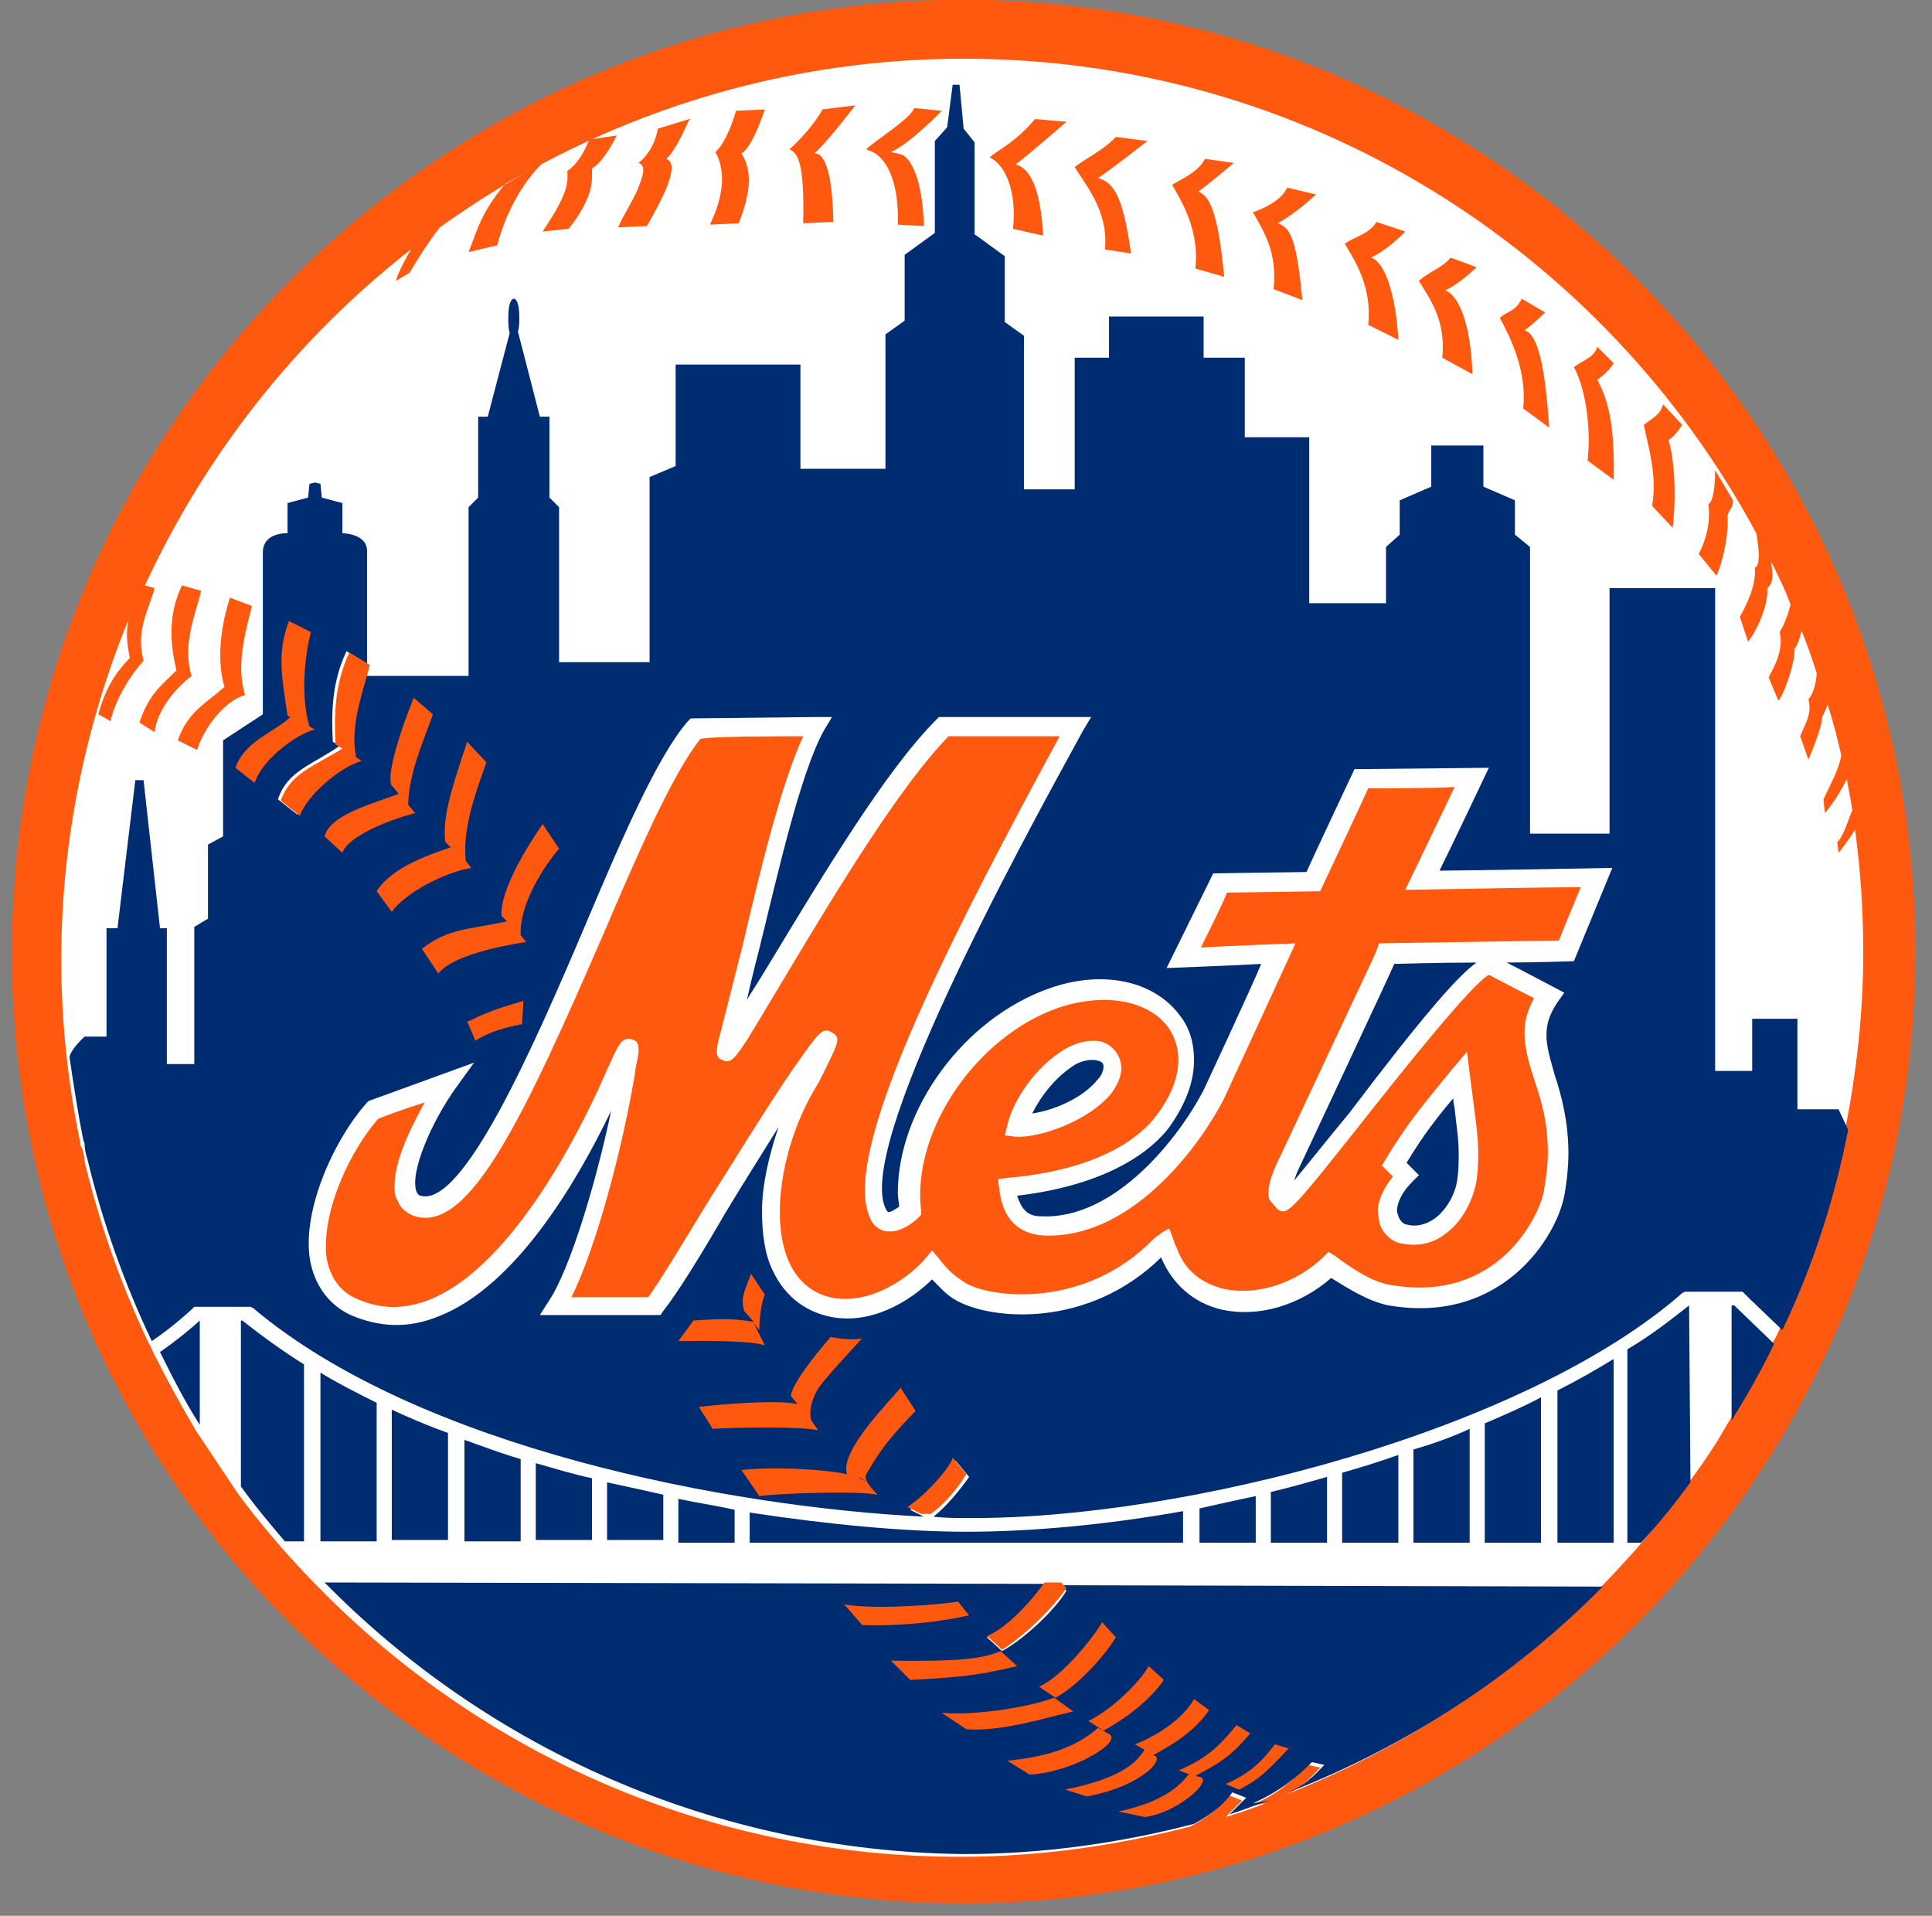
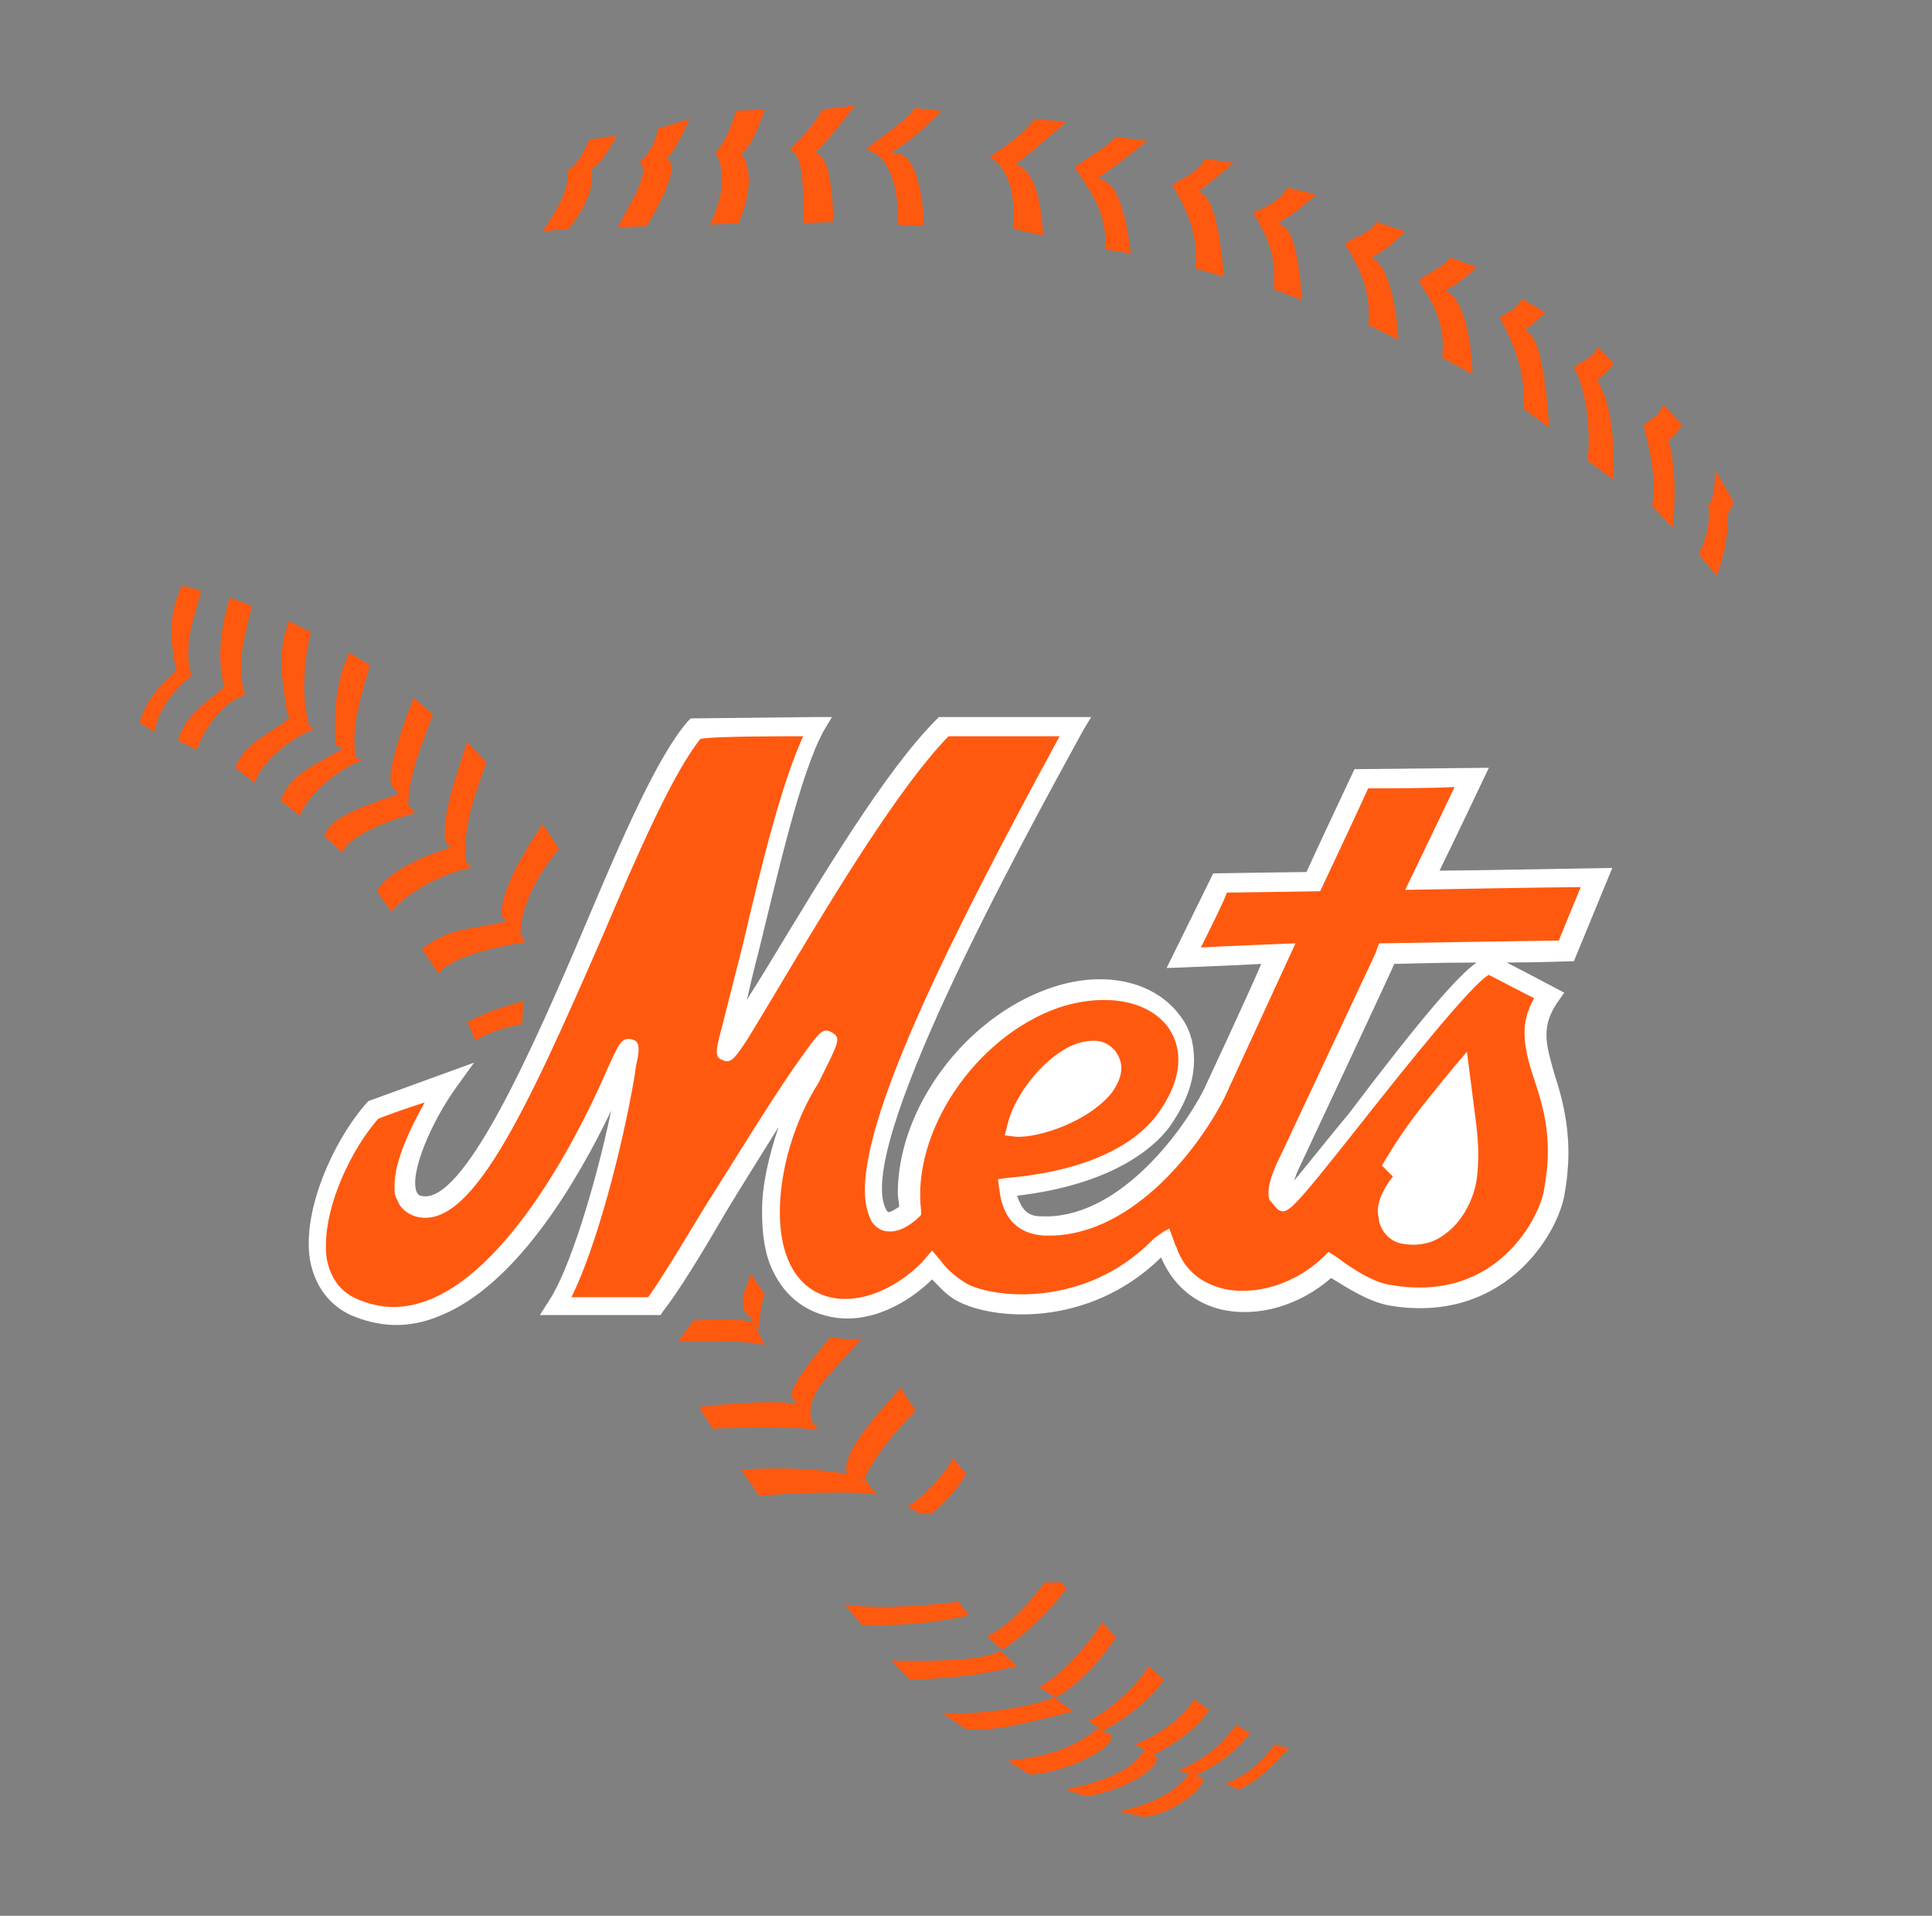
<svg xmlns="http://www.w3.org/2000/svg" version="1.1" id="a" x="0px" y="0px" viewBox="0 0 176.1 174.6" style="enable-background:new 0 0 176.1 174.6;" xml:space="preserve">
  <rect x="0" y="0" width="176.1" height="174.6" fill="#808080" stroke="none" />
  <style type="text/css">
	.st0{fill:#FF5910;}
	.st1{fill:#FFFFFF;}
	.st2{fill:#002D72;}
</style>
  <g transform="matrix(1.25 0 0 -1.25 -1.041 761.6)">
    <g>
-       <path class="st0" d="M71.1,609.3c38.3,0,69.4-31.1,69.4-69.4s-31.2-69.4-69.4-69.4S1.7,501.6,1.7,539.8S32.8,609.3,71.1,609.3" />
-       <path class="st1" d="M130.6,512.4c2.1,4.6,3.8,9.5,4.8,14.6c0.8,4.1,1.3,8.4,1.3,12.8c0,3.1-0.2,6.1-0.6,9    c-0.4-0.7-1.2-1.7-1.2-1.7l-0.1,0.8c0.4,0.2,0.9,1.9,1.1,2.3c-0.1,0.8-0.3,1.6-0.4,2.3c-0.7-1.5-1.6-2.5-1.6-2.5l-0.1,1    c0.5,1.1,1.1,2.1,1.3,3.2c-0.3,1.3-0.6,2.5-1,3.7c-0.1-0.3-0.2-0.5-0.4-0.9c0-0.8-1-3.1-1-3.1l-0.6,1.7c0.3,0.8,0.9,1.6,0.6,2.7    c0.4,0.4,0.6,1.4,0.6,1.9c-0.3,1-0.7,2.1-1.1,3.1c-0.1-0.4-0.2-0.9-0.5-1.3c0-1.3-0.9-3.6-1.2-3.8l-0.7,1.7    c0.5,0.9,1.1,2.1,0.8,3.3c0.4,0.6,0.7,1.6,0.8,2c-0.4,1.1-0.9,2.1-1.4,3.1c0-0.6,0.3-1.4-0.3-1.9c0.1-1-0.6-2.9-1.4-3.9l-0.6,1.8    c0.5,0.9,1.2,2.3,1.1,3.6c0.5,0.2,0.2,1.9,0.1,2.5c-11.1,20.6-32.8,34.6-57.8,34.6c-11.1,0-21.6-2.8-30.8-7.7    c-1.9-1.9-2.9-4.6-3.2-5.9l-2.1-0.5c0.6,1.5,0.9,2.9,2.7,5l1.8,1c-2.3-1.3-4.5-2.7-6.6-4.2c-1.1-1.4-2.2-3.3-2.2-3.3l-1-0.6    c0.2,0.7,0.7,1.6,1.1,2.3c-8.3-6.5-14.9-14.8-19.4-24.5l0.7-0.2c-0.4-1.6-1.4-3-0.8-5.3c-1-1.1-2.1-2.9-2.4-4.4l-0.9,0.5    c0.5,1.8,1.2,3,2.3,4.1c-0.2,1-0.3,1.8-0.1,2.8c-3.1-7.6-4.9-16-4.9-24.8c0-4.6,0.5-9.1,1.4-13.4c0-0.1,0-0.2,0.1-0.3    c0.1-0.3,0.2-0.7,0.2-1c1.1-4.6,2.7-9.1,4.7-13.3c0.2-0.3,0.3-0.7,0.5-1c0.9-1.8,1.9-3.6,2.9-5.3c1-1.5,2-3,3-4.5    c1-1.4,2.1-2.7,3.2-4c0.9-1,1.8-2,2.8-3c11.9-12.1,28.4-19.6,46.7-19.6c5.8,0,11.4,0.8,16.8,2.2c1.6,0.8,2.3,1.6,2.8,2.3l1-0.4    l-1.2-1.2c1,0.3,1.9,0.6,2.9,1l-1.2-0.2c2.1,0.8,3.2,1.9,4.3,3l0.9-0.2c-1.3-1.4-1.7-1.6-2.6-2c8.7,3.4,16.4,8.5,22.9,15    c1,1,1.9,2,2.8,3c1.2,1.4,2.4,2.9,3.5,4.4c1.1,1.5,2.1,2.9,3,4.5c1.1,1.8,2.2,3.7,3.1,5.6C130.3,511.7,130.5,512.1,130.6,512.4" />
-       <path class="st2" d="M70.3,603.1h0.5l0.3-3.2l0.8-1v-6.7l2.2-1.6v-4.8l1.4-1v-11.2h3.7v9.6h2.5v3h6.9v-3h3v-5.8h4.7v-12.1h5.6v4.1    l1,0.9v2.5l2.3,1v3h3.8v-3l2.3-1v-2.5l1.1-0.9v-20.9h5.8v17.9h7.7v-35.2h2.7v3.8h3.3v-6.6h3l0.7-1.5c-1-5.1-2.6-10-4.8-14.6    l-2.4,2.3l-0.5,0.5h-4.2l-0.2-0.1c-11.4-10-36.2-16.5-52.1-16.4c-0.8,0-1.7,0-2.5,0.1c0.9,0.7,1.9,1.9,2.6,2.9l-1,1.2    c-0.1-0.5-1.9-2.7-3.3-3.6l1-0.5c-14.2,0.7-36.8,5-48.9,15.2l-0.2,0.1H15l-0.2-0.2c0,0-1.4-1.3-2.9-2.3c-2,4.2-3.6,8.7-4.7,13.3    c-0.1,0.3-0.2,0.7-0.2,1.1c0,0.1-0.1,0.2-0.1,0.3c-0.4,2-0.7,4-1,6C6,532.8,7,533.7,7,533.7h1.6v7.9h0.8l1.3,10.8l0.6,0l1.2-10.8    H13v-9.9H15v10l1,0.6v5.4l1.1,0.6v7l2.9,1.9v11.8c0,1.5,1.8,1.4,1.8,1.4v2.2l1.5,0.4l0.1,1l0.4,0.1l0.4-0.1l0.1-1l1.5-0.4v-2.2    c0,0,1.8,0,1.8-1.3v-8.2l-1.5,0.9c-1.1-2.3-1.1-4.6-1-6.6l0.5-0.3c-2-1.4-3.8-1.8-4.5-3.9l1.4-1.1c0.6,1.5,3,3.6,4.5,4l-0.6,0.4    l0.2-0.1c-0.5,2.3,0.5,5,1,6.7V560H35v12.3l0.7,0.7v5.9h0.7L38,585c-0.1,0.3-0.1,0.7-0.1,1.2c0,0.9,0.2,1.3,0.4,1.3    s0.4-0.4,0.4-1.3c0-0.4,0-0.8-0.1-1.1l1.6-6.2h0.7V573l0.7-0.7V561h6.6v13.5l1.9,0.8v7.4h9.1v-7.6h6.2v9.8l1.4,1v4.8l2.2,1.6v6.7    l0.9,1L70.3,603.1L70.3,603.1z M124,514.1L124,514.1l0.1-12.9c-1.1-1.5-2.3-3-3.6-4.4h-1v14.1C121.2,511.9,122.6,513,124,514.1    L124,514.1z M127.1,514.1h0.2l0.2-0.2l2.7-2.6c-0.9-1.9-2-3.8-3.1-5.6L127.1,514.1L127.1,514.1z M18.4,513h0.1    c1.4-1.1,2.9-2.2,4.5-3.2v-12.9h-1.4c-1.1,1.3-2.2,2.6-3.2,4L18.4,513L18.4,513z M15.4,505.4c-1.1,1.7-2,3.5-2.9,5.3    c1.3,0.9,2.6,2,2.9,2.3C15.4,513,15.4,505.4,15.4,505.4z M118.5,510.2L118.5,510.2v-13.4h-4.1v11.1    C115.8,508.6,117.2,509.4,118.5,510.2L118.5,510.2z M24.2,509.2c1.3-0.8,2.7-1.5,4.1-2.2v-10.1h-4.1V509.2L24.2,509.2z     M113.2,507.4v-10.6h-4.1v8.7C110.5,506.1,111.9,506.7,113.2,507.4C113.2,507.4,113.2,507.4,113.2,507.4z M29.4,506.5L29.4,506.5    c1.3-0.6,2.7-1.2,4.1-1.7v-7.8h-4.1V506.5L29.4,506.5z M108,505.1v-8.3h-4.1v6.8C105.3,504,106.7,504.5,108,505.1L108,505.1z     M34.7,504.3c1.4-0.5,2.7-1,4.1-1.4v-6h-4.1V504.3L34.7,504.3z M102.8,503.2v-6.4h-4.1v5.1C100.1,502.3,101.4,502.7,102.8,503.2    L102.8,503.2z M39.9,502.6c1.4-0.4,2.7-0.8,4.1-1.1v-4.5h-4.1V502.6L39.9,502.6z M97.6,501.6v-4.8h-4.1v3.7    C94.8,500.8,96.2,501.2,97.6,501.6L97.6,501.6z M45.1,501.2c1.4-0.3,2.8-0.6,4.1-0.9v-3.3h-4.1V501.2    C45.1,501.2,45.1,501.2,45.1,501.2z M92.4,500.2v-3.4h-4.1v2.5C89.6,499.6,91,499.9,92.4,500.2L92.4,500.2z M50.3,500L50.3,500    c1.4-0.3,2.8-0.5,4.1-0.8v-2.4h-4.1V500L50.3,500z M87.1,496.8l-31.6,0v2.2c5.9-0.9,11.4-1.4,15.8-1.4c4.7,0,10.2,0.5,15.8,1.5    V496.8z M24.5,493.9L24.5,493.9l52.5-0.1c-1-1.3-2.7-3.2-4.2-3.9l1.1-1c1.5,0.8,3.8,2.9,4.7,4.4l-0.4,0.4l39.5-0.1    c-6.4-6.5-14.2-11.6-22.9-15c0.8,0.4,1.3,0.6,2.6,2l-0.9,0.2c-1.1-1.1-2.3-2.1-4.3-3l1.2,0.2c-1-0.3-1.9-0.7-2.9-1l1.2,1.2l-1,0.4    c-0.5-0.7-1.3-1.5-2.8-2.3c-5.4-1.4-11-2.2-16.8-2.2C52.9,474.3,36.4,481.8,24.5,493.9L24.5,493.9z" />
      <path class="st1" d="M79.3,531.6c-1.5-0.9-2.6-2.4-3.2-3.6c1.5,0.3,3.7,1.1,4.8,2.5c0.3,0.3,0.4,0.7,0.4,0.9c0,0.1,0,0.2-0.1,0.3    C80.9,532,80.2,532.1,79.3,531.6 M82,529.6c-1.7-2.1-5.3-3.3-7-3.2l-0.8,0.1l0.2,0.8c0.4,1.7,2.1,4.2,4.2,5.5    c1.4,0.8,2.9,0.8,3.7-0.1c0.3-0.3,0.4-0.7,0.4-1.2C82.7,530.9,82.5,530.3,82,529.6 M109.4,553.3c0,0-2.8-5.9-3.6-7.5    c1.9,0,12.6,0.2,12.6,0.2l-2.8-6.8c0,0-2.9-0.1-4.9-0.1c1-0.5,4.2-2.2,4.2-2.2l-0.5-0.7c-0.6-0.9-0.8-1.6-0.8-2.4    c0-0.9,0.3-1.8,0.6-2.9c0.5-1.5,1-3.4,1-5.7c0-0.9-0.1-2-0.3-3.1c-0.6-3.1-4.6-9.4-12.8-8c-1.5,0.3-2.9,1.2-4.2,2    c-2.3-2-5.3-2.9-8-2.3c-2.1,0.5-3.6,1.9-4.4,3.8c-5.3-5.2-12.4-4.6-15-3.1h0c-0.7,0.4-1.2,1-1.7,1.5c-1.2-1.2-3.9-3.2-7-2.8    c-2.1,0.3-3.7,1.5-4.6,3.4c-0.6,1.2-0.8,2.7-0.8,4.4c0,1.9,0.5,4,1.2,6.1c-1.3-2.1-2.7-4.3-3.9-6.3c-1.8-3.1-3.4-5.7-4.5-7.1    l-0.2-0.3h-8.8l0.7,1.1c1.4,2.1,3.3,8.1,4.5,13.8c-2.4-5-6.9-12.8-12.6-15c-2.2-0.9-4.3-0.8-6.4,0.1c-1.5,0.7-2.5,2-2.9,3.7    c-0.8,3.6,1.6,9,4.1,11.8l0.1,0.1l7.7,2.8l-1.3-1.8c-1.8-2.5-3.4-6.2-2.9-7.6c0.1-0.2,0.2-0.3,0.3-0.3c3.1-0.9,8.3,11,12,19.7    c2.7,6.4,5.3,12.4,7.5,14.9l0.2,0.2l9.1,0.1h1.2l-0.6-1c-1.7-3.1-3.3-10.2-4.7-15.9c0,0-0.5-1.9-0.9-3.7c0.9,1.4,1.8,2.9,1.8,2.9    c3.7,6.1,8.3,13.8,12,17.5l0.2,0.2h11.1l-0.6-1c-4.6-8.4-16.9-30.8-14.3-35c0.1-0.1,0.1-0.1,0.1-0.1c0.2,0,0.5,0.2,0.8,0.4    c0,0.3-0.1,0.6-0.1,1c0,6.1,4.8,12.7,11,14.9c3.9,1.4,7.7,0.6,9.6-2c0.7-0.9,1-2,1-3.2c0-1.6-0.6-3.2-1.8-4.9    c-1.2-1.6-4.3-4.2-11.1-5c0.3-0.9,0.7-1.5,1.7-1.5c5.5-0.3,10.2,5.9,11.9,9.2c0,0,3.5,7.5,4.2,9.2c-1.6-0.1-6.9-0.3-6.9-0.3    l3.4,6.9c0,0,6,0.1,6.8,0.1c0.3,0.7,3.5,7.5,3.5,7.5L109.4,553.3 M108.5,539.1c-3,0-5.6-0.1-6-0.1c0-0.1-6.9-14.8-6.9-14.8    c-0.2-0.4-0.3-0.7-0.4-1c1,1.2,2.5,3.1,4,4.9C104.5,535.1,107.1,538.1,108.5,539.1 M103.3,524.6c0.2-0.2,0.9-0.9,0.9-0.9l-0.5-0.5    c-0.7-0.7-1.1-1.5-1.1-2.1c0-0.1,0-0.2,0.1-0.4c0.1-0.4,0.4-0.6,0.6-0.7c0.7-0.2,1.4,0,2,0.4c1,0.7,1.6,2,1.7,2.9    c0.1,0.7,0.1,1.3,0.1,1.9c0,1.2-0.1,2.2-0.3,3.3c0,0,0,0.4-0.1,0.7C105.7,527.9,104.6,526.5,103.3,524.6 M101.3,520.3    c-0.1,0.2-0.1,0.5-0.1,0.8c0,0.6,0.3,1.5,1.1,2.5c-0.2,0.2-0.8,0.8-0.8,0.8l0.3,0.5c1.5,2.4,2.8,3.9,3.9,5.4l0.9,1.1l1.1,1.3    l0.4-4c0.2-1.6,0.4-3.3,0.2-5.5c-0.1-1.2-0.9-2.9-2.3-3.9c-0.9-0.7-2-0.9-3.1-0.7C102.2,518.8,101.5,519.4,101.3,520.3" />
      <path class="st0" d="M63.2,601.6L63.2,601.6c0,0-2.3-3-3-3.5c0.3,0,1.3,0,1.4-5l-2.2-0.1c0.1,4.5-0.4,5.1-1,5.4    c0.6,0.5,1.9,1.9,2.4,2.9L63.2,601.6L63.2,601.6z M67.5,601.4L67.5,601.4l2-0.2c0,0-2.3-2.4-3.7-3c0.3-0.1,0.8-0.1,1.1-0.4    c0.3-0.3,1.2-1.4,1.3-5l-1.9,0.1c0.1,3.1-0.8,4.5-1.4,5c-0.3,0.3-0.7,0.4-0.9,0.5C64.6,599,67.2,600.6,67.5,601.4L67.5,601.4z     M56.6,601.3c0,0-0.9-2.8-1.7-3.2c0.6-1,0.9-2.3-0.2-5.1l-2.1-0.1c1.1,2.3,1.1,4,0.4,5.3c0.6,0.5,1.2,1.9,1.5,3L56.6,601.3    C56.6,601.3,56.6,601.3,56.6,601.3z M51.1,600.6L51.1,600.6c0,0-1-2.4-1.7-2.9c1-0.3,0-2.5-1.4-4.9l-2.1-0.1    c0.5,1.1,1,1.8,1.4,2.7c0.4,1,0.7,1.8,0.1,2c0.6,0.5,1.2,1.3,1.4,2.5L51.1,600.6L51.1,600.6z M76.3,600.6l2.3-0.2    c0,0-3-2.6-3.7-3.1c1-0.3,1.8-1.6,2-5.2l-2.2,0.5c0.3,2.8-0.6,4.7-1.7,5.2C73.5,598.3,74.9,598.9,76.3,600.6L76.3,600.6z     M45.8,599.4c0,0-0.9-1.9-1.8-2.4c0-0.8,0.2-2-1.7-4.4l-1.9-0.2c1.6,2.4,1.9,3.3,1.8,4.4c0.7,0.5,1.2,1.3,1.6,2.3L45.8,599.4    L45.8,599.4z M82.2,599.3l2.3-0.3c0,0-2.8-2.2-3.6-2.7c1-0.3,1.8-1,2.4-5.5l-1.9,0.3c0.3,2.8-1.5,4.8-2.2,6    C79.8,597.6,81.4,598.4,82.2,599.3C82.2,599.3,82.2,599.3,82.2,599.3z M88.7,597.7L88.7,597.7l2.1-0.3c0,0-1.9-1.6-2.6-2.1    c1-0.3,1.5-2.1,1.9-6.2l-2.1,0.6c0.3,2.8-1,4.9-1.7,6.1C86.9,596.2,88.2,596.7,88.7,597.7L88.7,597.7z M94.7,595.6L94.7,595.6    l2.1-0.5c0,0-1.5-1.4-2.8-2.1c1-0.3,1.4-1.4,1.8-5.6l-2.1,0.8c0.3,2.8-0.8,4.3-1.5,5.6C93,594.1,94.2,594.6,94.7,595.6L94.7,595.6    z M101.2,593.1L101.2,593.1l2.1-0.7c0,0-1.2-1.3-2.5-1.9c1-0.3,1.8-2.6,2-6l-2.2,1.1c0.3,2.8-1,4.7-1.7,5.9    C99.5,592,100.7,592.2,101.2,593.1L101.2,593.1z M106.6,590.5L106.6,590.5l1.9-0.7c0,0-1.2-1.2-2.3-1.7c1-0.3,1.9-2.5,2-6.1    l-2.2,1.2c0.3,2.8-1,4.4-1.7,5.6C104.9,589.4,106.1,589.8,106.6,590.5L106.6,590.5z M111.8,587.5L111.8,587.5l1.7-1    c0,0-0.8-0.8-1.5-1.3c1-0.3,1.5-2.7,1.8-7.1l-1.9,1.4c0.3,2.8-1,5.3-1.7,6.6C110.7,586.6,111.3,586.5,111.8,587.5L111.8,587.5z     M117.3,584L117.3,584l1.2-1.2c0,0-0.4-0.7-1.2-1.2c0.7-1.3,1.3-3,1.2-7.3l-1.9,1.4c0.3,2.8-0.3,5.6-1,6.8    C116.2,583,117.1,583.2,117.3,584L117.3,584z M122.1,579.8L122.1,579.8l1.4-1.5c0,0-0.5-0.8-1-1.1c0.4-1.3,0.6-3.9,0.3-6.4    l-1.5,1.6c0.4,2.2-0.3,4.4-0.6,5.9C121.3,578.8,121.9,579,122.1,579.8L122.1,579.8z M125.9,575l1.3-2.2c0-0.6-0.2-0.5-0.4-1.1    c0.1-1-0.2-3-0.8-4.4l-1.3,1.6c0.5,0.9,0.9,2.3,0.7,3.6C125.9,572.8,125.9,574.7,125.9,575C125.9,575,125.9,575,125.9,575z     M14.1,566.6L14.1,566.6l1.4-0.4c-0.4-1.7-1.4-3.9-0.7-6.2c-1.4-1.1-2.5-2.6-2.7-4.1l-1.1,0.7c0.7,2.1,1.6,2.7,2.7,3.8    C13.3,562.1,13,564.3,14.1,566.6L14.1,566.6z M17.6,565.7L17.6,565.7l1.6-0.6c-0.4-1.7-1.2-4.2-0.5-6.5c-1.5-0.4-3-2.4-3.5-4    l-1.4,0.7c0.7,2.1,2.2,2.8,3.4,3.9C16.7,560.9,16.8,563.2,17.6,565.7L17.6,565.7z M21.9,564L21.9,564l1.6-0.8    c-0.4-1.6-0.8-4.5-0.1-6.9l0.4-0.2c-1.5-0.4-3.9-2.3-4.4-3.9l-1.4,1.1c0.7,2,2.9,2.6,4,3.7l-0.2,0.1C21.4,559.9,21,561.6,21.9,564    L21.9,564z M26.3,561.7L26.3,561.7l1.5-0.9c-0.4-1.7-1.5-4.4-1-6.7l-0.2,0.1l0.6-0.4c-1.5-0.4-4-2.5-4.5-4l-1.4,1.1    c0.7,2,2.4,2.5,4.5,3.8l-0.5,0.3C25.2,557.1,25.2,559.3,26.3,561.7L26.3,561.7z M31,558.4L31,558.4l1.4-1.2    c-0.5-1.5-1.8-4.3-1.8-6.6l0.5-0.6c-2.6-0.7-5-1.9-5.3-2.9l-1.3,1.2c0.4,1.6,3.6,2.4,5.4,3.1l-0.4,0.5    C28.8,552.3,30.1,556.2,31,558.4L31,558.4z M59.4,555.6L59.4,555.6c-1.6-3.5-3.1-9.6-4.4-15.2l-1.6-6.3c-0.2-0.7-0.3-1.2-0.3-1.5    s0.1-0.5,0.4-0.6c0.6-0.3,0.9,0.1,1.7,1.3c0.1,0.1,3.2,5.3,3.2,5.3c3.6,6,8.1,13.4,11.6,17h8.1c-7.5-13.8-14.2-27-14.2-33.1    c0-1,0.2-1.7,0.5-2.3c0.3-0.4,0.7-0.7,1.2-0.7c1-0.1,2,0.8,2.2,1l0.2,0.2l0,0.3c-0.7,5.8,4,12.7,10,14.8c3.3,1.1,6.5,0.6,8-1.4    c1.2-1.7,1-4-0.8-6.4c-1.1-1.5-4-4-10.9-4.6l-0.7-0.1l0.1-0.7c0.3-2.7,1.9-3.3,3.2-3.4c6.2-0.3,11.2,6.1,13.2,10    c0,0,5.2,11.3,5.2,11.3s-5.2-0.2-6.9-0.3c0.6,1.2,1.7,3.4,1.9,4c0.8,0,6.8,0.1,6.8,0.1s3.2,6.8,3.5,7.5c0.7,0,4.8,0,6.3,0.1    c-0.7-1.5-3.6-7.5-3.6-7.5s10.9,0.2,12.8,0.2c-0.5-1.2-1.4-3.4-1.6-3.9c-0.9,0-13.1-0.2-13.1-0.2l-0.3-0.8c0,0-6.9-14.7-6.9-14.7    c-0.4-0.8-1.1-2.3-0.8-3.2l0.6-0.7c0.7-0.4,0.8-0.4,6.1,6.3c3,3.8,8.1,10.2,9.3,10.8c0.4-0.2,2.3-1.2,3.3-1.7    c-0.5-0.9-0.7-1.7-0.7-2.5c0-1.1,0.3-2.2,0.7-3.4c0.5-1.5,1-3.1,1-5.3c0-0.9-0.1-1.8-0.3-2.9c-0.3-1.7-3.3-8.2-11.2-6.8    c-1.3,0.2-2.8,1.2-4,2.1l-0.5,0.3l-0.4-0.4c-2-1.9-4.8-2.8-7.2-2.3c-1.2,0.3-2.8,1-3.5,3.1c-0.1,0.1-0.2,0.5-0.2,0.5l-0.3,0.8    l-0.4-0.2L85,519l-0.1-0.1c-4.9-5-11.6-4.3-13.6-3.2c-0.8,0.5-1.4,1-1.9,1.7l-0.6,0.7l-0.6-0.7c-0.6-0.7-3.2-3.1-6.3-2.8    c-1.6,0.2-2.8,1.1-3.5,2.6c-1.5,3.2-0.5,9,2.1,13.1c1.5,3,1.7,3.3,1,3.7c-0.7,0.4-0.9,0.1-2.8-2.6c-2-2.9-4.3-6.7-6.4-10    c-1.7-2.8-3.2-5.3-4.2-6.7h-5.6c1.8,3.6,3.7,10.8,4.6,16.1c0,0,0.1,0.7,0.1,0.7c0.1,0.5,0.2,0.9,0.2,1.2c0,0.5-0.1,0.7-0.5,0.8    c-0.8,0.2-1-0.5-1.8-2.2c-1.4-3.3-6.6-14.3-13-16.8c-1.8-0.7-3.5-0.7-5.3,0.1c-1.1,0.5-1.8,1.4-2.1,2.7c-0.1,0.4-0.1,0.8-0.1,1.2    c0,3,1.8,6.9,3.8,9.2c0.2,0.1,1.8,0.7,3.4,1.2c-1-1.8-2.2-4.2-2.2-6.1c0-0.4,0-0.7,0.2-1c0.2-0.6,0.7-1,1.3-1.2    c4-1.2,8,7.4,13.7,20.5c2.6,6.1,5.1,11.8,7.1,14.3C52.6,555.6,57.8,555.6,59.4,555.6L59.4,555.6z M34.9,555.2L34.9,555.2l1.4-1.5    c-0.5-1.5-1.8-4.6-1.5-7.2l0.4-0.5c-1.9-0.3-4.8-1.8-5.8-3.2l-1.1,1.5c1.2,1.9,4.3,2.8,5.4,3.2l-0.4,0.4    C33.1,549.7,33.7,551.6,34.9,555.2L34.9,555.2z M40.4,549.2L40.4,549.2l1.2-1.8c-1.2-1.4-2.9-4.1-2.8-6.3l0.4-0.5    c-1.9-0.3-5.4-1-6.4-2.3l-1.2,1.8c1.9,1.5,3.4,1.4,6.2,2l-0.4,0.4C37.3,544.2,38.9,547,40.4,549.2L40.4,549.2z M39,536.3l-0.1-1.7    c-1.2-0.2-2.5-0.6-3.4-1.2l-0.6,1.4l0.3,0.1C36.5,535.6,38,536,39,536.3C39,536.3,39,536.3,39,536.3z M80.6,533.4L80.6,533.4    c-0.7,0-1.4-0.2-2.1-0.6c-2.2-1.3-3.8-3.8-4.2-5.5l-0.2-0.8l0.8-0.1c1.7-0.1,5.3,1.1,7,3.2c0.5,0.7,0.7,1.3,0.7,1.8    s-0.2,0.9-0.4,1.2C81.8,533.1,81.3,533.4,80.6,533.4L80.6,533.4z M107.8,532.6l-1.1-1.3l-0.9-1.1c-1.2-1.5-2.4-2.9-3.9-5.4    l-0.3-0.5c0,0,0.6-0.6,0.8-0.8c-0.8-1-1.1-1.9-1.1-2.5c0-0.3,0.1-0.6,0.1-0.8c0.2-0.8,0.9-1.5,1.7-1.6c1.1-0.2,2.2,0,3.1,0.7    c1.4,1,2.1,2.7,2.3,3.9c0.3,2.2,0,3.9-0.2,5.5L107.8,532.6L107.8,532.6z M55.6,516.4L55.6,516.4l1-1.5c-0.4-1-0.4-2.6-0.4-2.6    l-0.4,0.5l0.8-1.6c-1.4,0.4-5.2,0.3-6.3,0.3l1.1,1.5c1.6,0.1,2.7,0.2,4.4-0.1l-0.7,0.8C54.8,514.7,55.2,515.3,55.6,516.4    L55.6,516.4z M61.4,511.8L61.4,511.8c0,0,1.4-0.3,2.3-0.1c-1.2-1.3-2.4-2.6-3.1-3.5c-0.6-0.9-0.8-1.8-0.6-2.5l0.5-0.7    c-1.4,0.3-6.3,0.2-7.7,0.1l-1,1.6c2.6,0.3,6,0.5,7.2,0.2l-0.5,0.6C58.6,508.4,60.2,510.4,61.4,511.8L61.4,511.8z M66.5,508.1    L66.5,508.1l1.1-1.7c-2.5-2.5-3.1-3.8-3.6-4.6c-0.3-0.5,0.8-1.4,0.8-1.5c-1.4,0.3-7.2,0.1-8.6-0.1l-1.3,1.9c2.6,0.3,7.6,0,8.6-0.6    c1-0.5,0.1,0,0.1,0l-1,0.3C62,503.5,65.9,507.3,66.5,508.1L66.5,508.1z M70.3,503l1-1.2c-0.6-1-1.6-2.2-2.6-2.9    c-0.2,0-0.5,0-0.7,0l-1,0.5C68.4,500.3,70.2,502.4,70.3,503C70.3,503,70.3,503,70.3,503z M77,493.9h1.2l0.4-0.4    c-1-1.5-3.2-3.6-4.7-4.5l-1.1,1C74.3,490.6,76,492.5,77,493.9L77,493.9z M70.7,492.5l0.8-1c-2.2-0.5-5.2-0.8-7.8-0.7l-1.3,1.5    C64.1,492,67.7,492.1,70.7,492.5C70.7,492.5,70.7,492.5,70.7,492.5z M81.2,491l1-1.1c-1-1.6-2.9-3.6-4.4-4.4l-1.2,0.8    C78.4,487.1,80.7,490.1,81.2,491C81.2,491,81.2,491,81.2,491z M73.8,488.9L73.8,488.9l1.2-1.1c-2.2-0.5-3.4-0.8-7.8-1l-1.4,1.4    C71.7,488.1,72.8,488.5,73.8,488.9L73.8,488.9z M84.6,487.8L84.6,487.8l1.1-1c-1-1.5-2.9-2.9-4.4-3.7l-1.1,0.7    C82,484.7,83.9,486.6,84.6,487.8L84.6,487.8z M77.7,485.5l1.4-1c-2.2-0.5-5.3-1.5-7.8-1.3l-1.8,1.2    C71.7,484.2,75.5,484.7,77.7,485.5L77.7,485.5z M87.9,485.4l1.1-0.8c-1-1.5-2.6-2.5-4.1-3.3l-0.3,0.2l0.3-0.2c1-0.1-0.6-2.2-4.8-3    l-1.6,0.5c4.5,0.9,5.3,2.2,5.8,2.9l-0.7,0.4C85.4,482.8,87.2,484.1,87.9,485.4C87.9,485.4,87.9,485.4,87.9,485.4z M91,483.5    L91,483.5l1-0.6c-1.5-1.8-2.5-2.3-4-3.1l0.4-0.1c0.8-0.3-1.7-2.6-4.1-2.9l-1.9,0.4c3.2,0.7,4.4,1.8,5.1,2.7l0.1,0l-0.8,0.3    C88.8,481.1,89.6,481.8,91,483.5L91,483.5z M80.9,483.3l0.9-0.5c0.7-0.7-3-2.8-5.9-2.9l-1.6,1C77.1,481.2,79.2,481.8,80.9,483.3    C80.9,483.3,80.9,483.3,80.9,483.3z M93.8,482.1l1-0.3c-1.7-1.8-2.1-2.2-3.6-3l-1,0.4C92,480,92.8,480.8,93.8,482.1L93.8,482.1z" />
-       <path class="st2" d="M80.5,532L80.5,532c0.3,0,0.6-0.1,0.7-0.2c0.1-0.1,0.1-0.2,0.1-0.3c0-0.2-0.1-0.6-0.4-0.9    c-1.1-1.4-3.3-2.3-4.8-2.5c0.6,1.2,1.7,2.7,3.2,3.6C79.7,531.9,80.1,532,80.5,532L80.5,532z M106.8,529.2L106.8,529.2    c0-0.3,0.1-0.7,0.1-0.7c0.1-1.1,0.3-2.1,0.3-3.3c0-0.6,0-1.2-0.1-1.9c-0.1-0.9-0.7-2.2-1.7-2.9c-0.6-0.4-1.3-0.6-2-0.4    c-0.2,0-0.5,0.3-0.6,0.6c0,0.1-0.1,0.2-0.1,0.4c0,0.6,0.4,1.4,1.1,2.1l0.5,0.5c0,0-0.7,0.7-0.9,0.9    C104.6,526.5,105.7,527.9,106.8,529.2L106.8,529.2z" />
    </g>
  </g>
</svg>